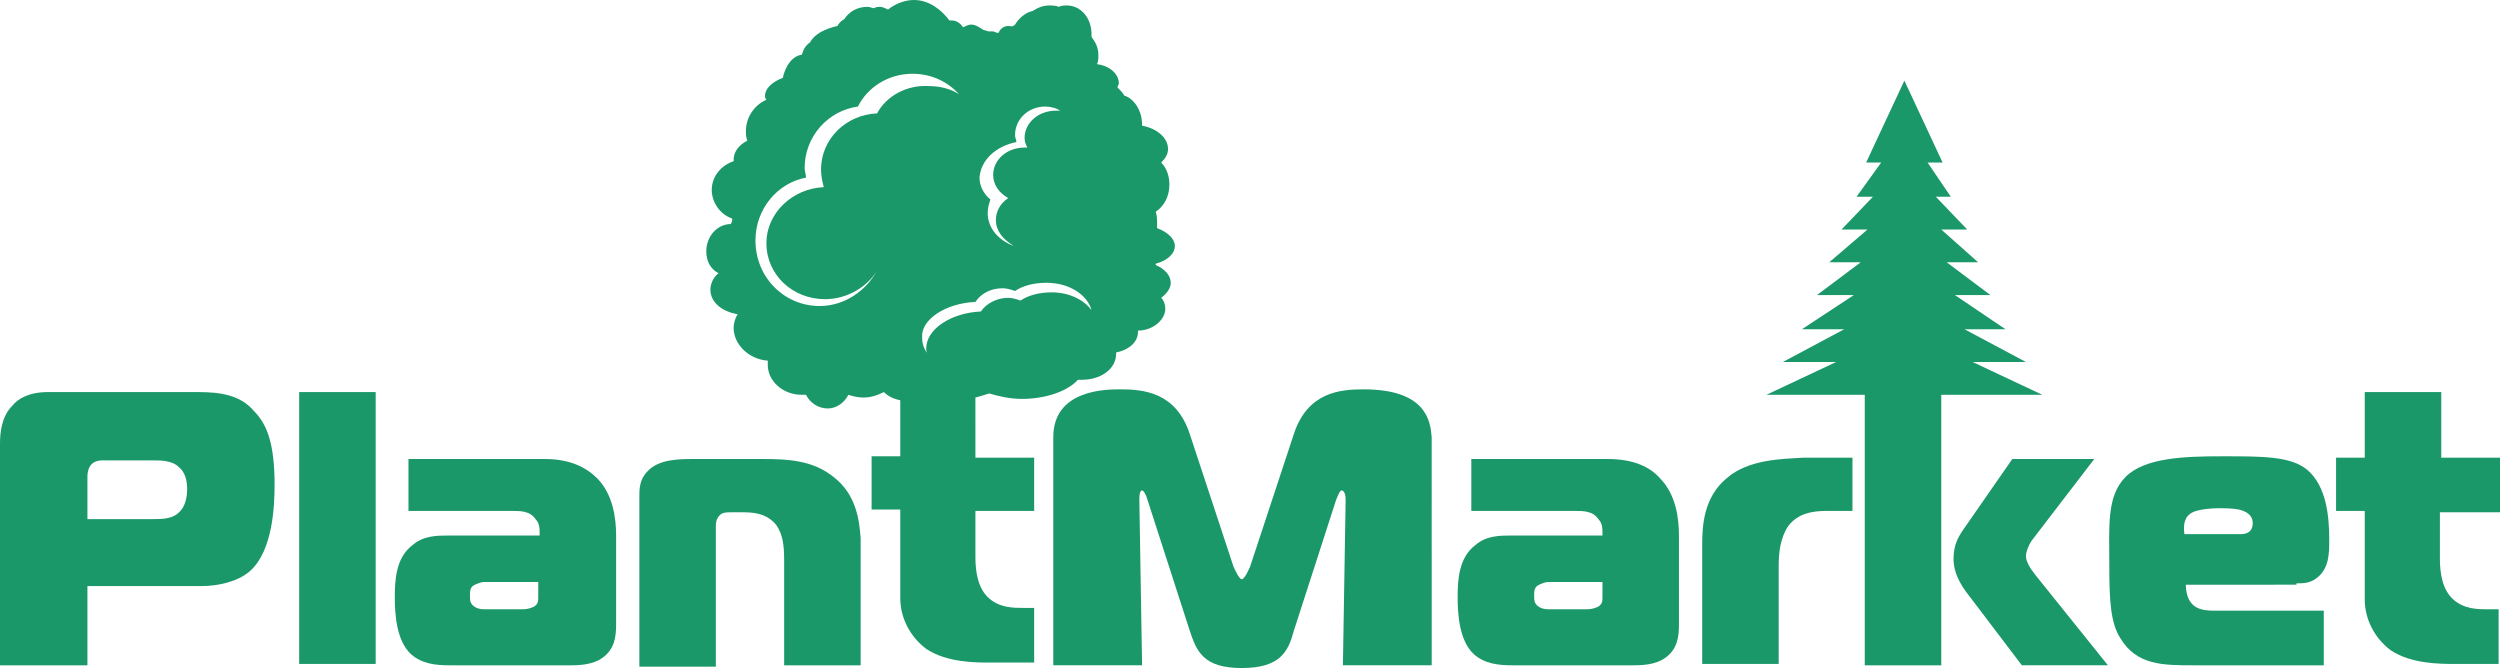
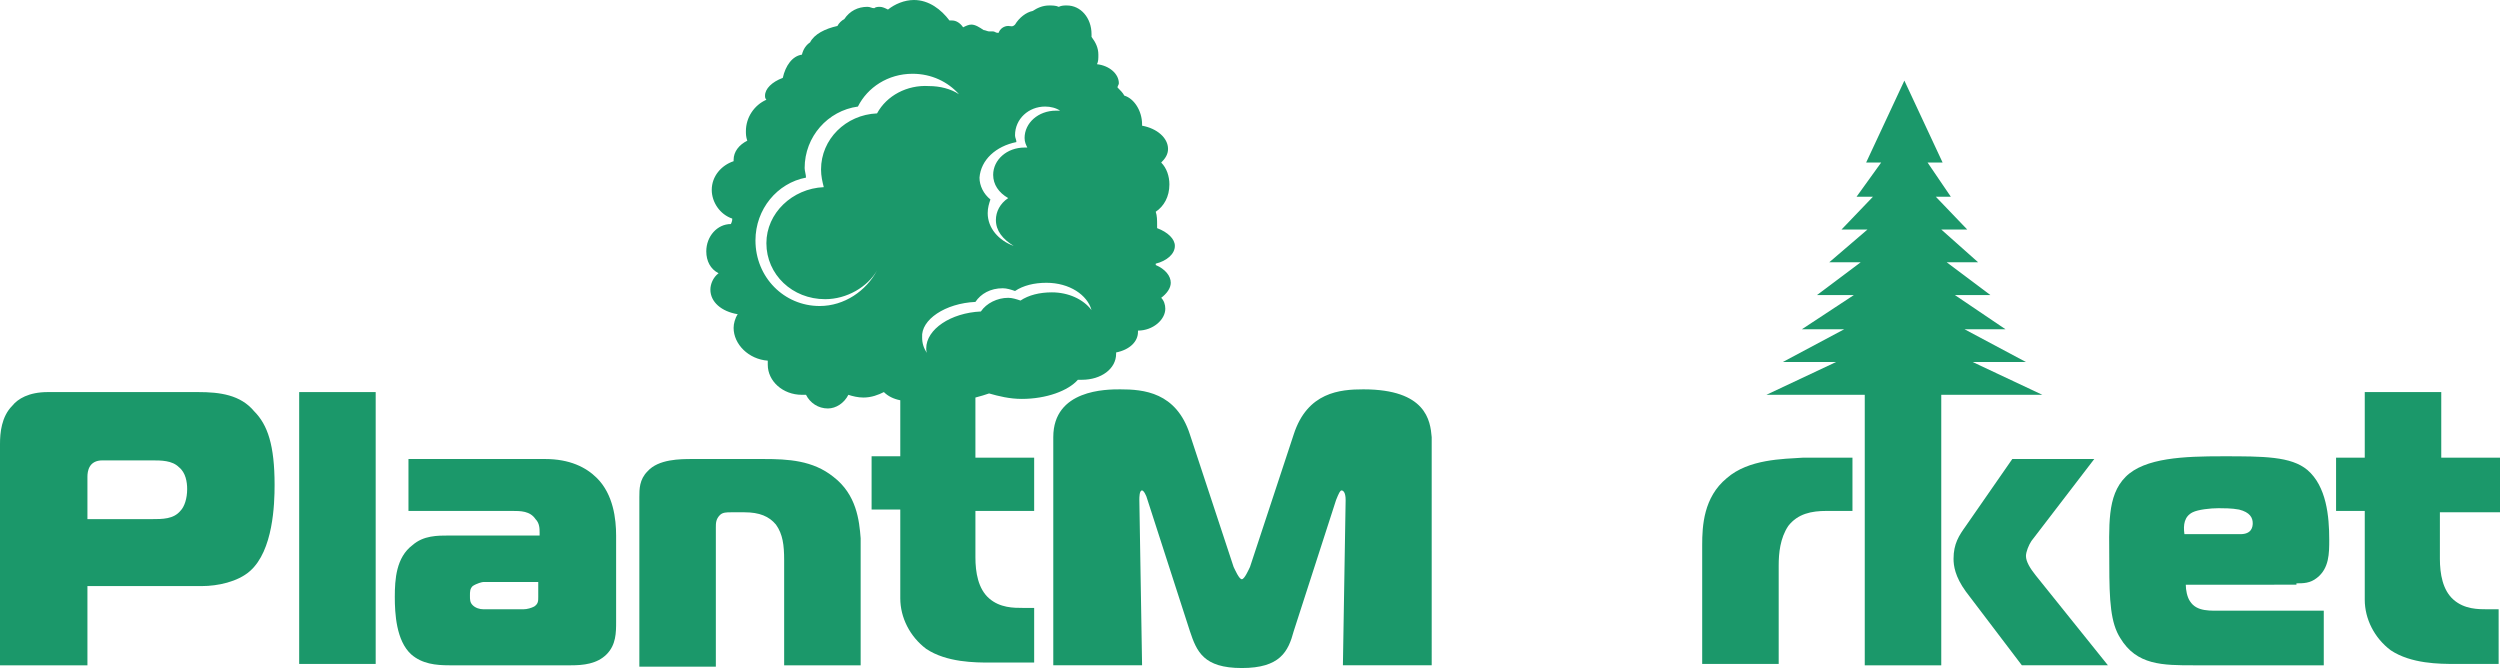
<svg xmlns="http://www.w3.org/2000/svg" version="1.1" id="Слой_1" x="0px" y="0px" viewBox="0 0 183 49" style="enable-background:new 0 0 183 49;" xml:space="preserve">
  <style type="text/css">
	.st0{display:none;fill:#D5584D;}
	.st1{display:none;}
	.st2{display:inline;fill:#74B65F;}
	.st3{fill:#1B986A;}
</style>
  <circle class="st0" cx="-383" cy="7977.9" r="14.5" />
  <circle class="st0" cx="-675.8" cy="7816.5" r="16.2" />
  <circle class="st0" cx="-456.1" cy="7739.9" r="15" />
  <circle class="st0" cx="-707.3" cy="7720.2" r="15" />
  <circle class="st0" cx="-290.4" cy="7758.9" r="16.2" />
  <circle class="st0" cx="-788.1" cy="7859.2" r="14.6" />
  <circle class="st0" cx="-191.9" cy="7951.3" r="18.7" />
  <circle class="st0" cx="-474.5" cy="7949.4" r="15.5" />
  <circle class="st0" cx="-418.2" cy="7753" r="21" />
  <circle class="st0" cx="-793.9" cy="7782.8" r="14.4" />
  <circle class="st0" cx="-264.3" cy="7794.8" r="14.7" />
  <circle class="st0" cx="-374.8" cy="7871.1" r="16.4" />
  <circle class="st0" cx="-231.5" cy="7890.2" r="14.4" />
  <circle class="st0" cx="-263.8" cy="7872.6" r="15.2" />
-   <circle class="st0" cx="-305.1" cy="7718.3" r="17" />
  <circle class="st0" cx="-717.3" cy="7971.1" r="16.4" />
  <circle class="st0" cx="-479.6" cy="7795.7" r="14.8" />
  <circle class="st0" cx="-824.1" cy="7837.1" r="15.7" />
  <circle class="st0" cx="-259.7" cy="7961.8" r="15.8" />
  <circle class="st0" cx="-681.1" cy="7684.5" r="15.6" />
  <circle class="st0" cx="-620.2" cy="7926.4" r="15.6" />
  <circle class="st0" cx="-227.3" cy="7918.6" r="14.3" />
  <circle class="st0" cx="-610.9" cy="7865.1" r="16.7" />
  <circle class="st0" cx="-438.9" cy="7816.7" r="16.8" />
  <circle class="st0" cx="-286.2" cy="7994.5" r="17.5" />
  <circle class="st0" cx="-720.6" cy="7894" r="14.3" />
  <circle class="st0" cx="-632" cy="7748" r="14.5" />
  <circle class="st0" cx="-587.5" cy="7797.3" r="14.8" />
  <circle class="st0" cx="-267.1" cy="7931.4" r="15.5" />
  <circle class="st0" cx="-238" cy="7834.2" r="15.9" />
  <circle class="st0" cx="-373.3" cy="7743.3" r="18.3" />
  <circle class="st0" cx="-486.6" cy="7982.8" r="14.6" />
  <circle class="st0" cx="-391.2" cy="7822.4" r="14.8" />
  <circle class="st0" cx="-328.5" cy="7686.8" r="16.2" />
  <circle class="st0" cx="-713.4" cy="7786.9" r="16.5" />
  <circle class="st0" cx="-364.5" cy="7929.2" r="17.6" />
  <circle class="st0" cx="-474.1" cy="7899.2" r="18.8" />
  <circle class="st0" cx="-509.4" cy="7937.3" r="16.3" />
  <circle class="st0" cx="-558.9" cy="7604.2" r="16.2" />
  <circle class="st0" cx="-557.9" cy="7890.7" r="18.4" />
  <circle class="st0" cx="-598.1" cy="7964.9" r="16.2" />
  <circle class="st0" cx="-658.6" cy="7905.4" r="14.7" />
  <circle class="st0" cx="-595.3" cy="7891.9" r="14.4" />
  <circle class="st0" cx="-232.8" cy="7981.5" r="15.6" />
  <circle class="st0" cx="-504.6" cy="7686.6" r="15.5" />
  <circle class="st0" cx="-448.5" cy="7702.8" r="18.1" />
  <circle class="st0" cx="-778.3" cy="7962.6" r="18.3" />
  <circle class="st0" cx="-339" cy="7817.6" r="15.6" />
  <circle class="st0" cx="-477.1" cy="7675.3" r="14.3" />
  <circle class="st0" cx="-501.9" cy="7630.4" r="14.3" />
  <circle class="st0" cx="-521.3" cy="7656.9" r="14.3" />
  <circle class="st0" cx="-658.2" cy="7970.3" r="14.3" />
  <circle class="st0" cx="-765.9" cy="7902.4" r="16.3" />
  <circle class="st0" cx="-512.9" cy="7864.9" r="15.3" />
  <circle class="st0" cx="-399.8" cy="7904" r="16.4" />
  <circle class="st0" cx="-365.3" cy="7709.5" r="15.4" />
  <circle class="st0" cx="-804.9" cy="7934.7" r="14.3" />
  <circle class="st0" cx="-750.8" cy="7980" r="14.3" />
  <circle class="st0" cx="-766" cy="7816.5" r="15.8" />
  <circle class="st0" cx="-847.7" cy="7868.3" r="16.1" />
  <circle class="st0" cx="-504.5" cy="7718.8" r="15.6" />
  <circle class="st0" cx="-303.8" cy="7799.3" r="14.9" />
  <circle class="st0" cx="-621" cy="7775.1" r="14.9" />
  <circle class="st0" cx="-879.7" cy="7906.1" r="16.7" />
  <circle class="st0" cx="-275.7" cy="7837.4" r="19.1" />
  <circle class="st0" cx="-187.2" cy="7983.9" r="14.3" />
  <circle class="st0" cx="-450" cy="7875" r="15.3" />
  <circle class="st0" cx="-369.3" cy="7669.8" r="15.7" />
  <circle class="st0" cx="-525.4" cy="7745.9" r="18.6" />
  <circle class="st0" cx="-436.7" cy="7634.5" r="14.8" />
  <circle class="st0" cx="-532.7" cy="7966.9" r="16.2" />
  <circle class="st0" cx="-419.1" cy="7932.7" r="14.9" />
  <circle class="st0" cx="-570" cy="7831.7" r="14.3" />
  <circle class="st0" cx="-796.4" cy="7991.1" r="15" />
  <circle class="st0" cx="-654.9" cy="7670" r="14.3" />
  <circle class="st0" cx="-536.5" cy="7798.3" r="15.6" />
  <circle class="st0" cx="-472.2" cy="7613.7" r="15.4" />
  <circle class="st0" cx="-422.2" cy="7669.6" r="14.3" />
  <circle class="st0" cx="-448.8" cy="7782" r="16.2" />
  <circle class="st0" cx="-539.1" cy="7929.9" r="14.3" />
  <circle class="st0" cx="-574.1" cy="7728.9" r="14.4" />
  <circle class="st0" cx="-344.1" cy="7850.9" r="18" />
  <circle class="st0" cx="-433.5" cy="7902.3" r="16.5" />
  <circle class="st0" cx="-403.4" cy="7998.2" r="14.3" />
  <circle class="st0" cx="-692.6" cy="7754.5" r="15.9" />
  <circle class="st0" cx="-613.6" cy="7810.2" r="14.3" />
  <circle class="st0" cx="-691.8" cy="7910.3" r="18.5" />
  <circle class="st0" cx="-824.5" cy="7907.8" r="16.5" />
  <circle class="st0" cx="-369.4" cy="7799" r="14.6" />
  <circle class="st0" cx="-863.4" cy="7953" r="14.4" />
  <circle class="st0" cx="-524.1" cy="7598" r="14.4" />
  <circle class="st0" cx="-398.3" cy="7953" r="14.3" />
  <circle class="st0" cx="-685.7" cy="7792.8" r="9.5" />
  <circle class="st0" cx="-734" cy="7840.9" r="16.6" />
  <circle class="st0" cx="-333.6" cy="7909.9" r="9.8" />
  <circle class="st0" cx="-303.1" cy="7829.3" r="9.5" />
  <circle class="st0" cx="-417.6" cy="7801.2" r="9.5" />
  <circle class="st0" cx="-340.9" cy="7781.2" r="9.6" />
  <circle class="st0" cx="-782.5" cy="7882.6" r="9.5" />
  <circle class="st0" cx="-319.9" cy="7780.9" r="9.6" />
  <circle class="st0" cx="-464.5" cy="7825.1" r="10.2" />
  <circle class="st0" cx="-456.3" cy="7648.9" r="9.5" />
  <circle class="st0" cx="-593.6" cy="7768.2" r="9.9" />
  <circle class="st0" cx="-535.5" cy="7691.9" r="11" />
  <circle class="st0" cx="-279.9" cy="7897.4" r="10.8" />
  <circle class="st0" cx="-222.5" cy="7954.8" r="12.1" />
  <circle class="st0" cx="-549.2" cy="7631.8" r="9.6" />
  <circle class="st0" cx="-342.3" cy="7733.4" r="10" />
  <circle class="st0" cx="-388" cy="7846.5" r="9.5" />
  <circle class="st0" cx="-637.4" cy="7811.4" r="9.5" />
  <circle class="st0" cx="-594.2" cy="7670.5" r="9.5" />
  <circle class="st0" cx="-638.1" cy="7712.2" r="12.4" />
  <circle class="st0" cx="-488.8" cy="7738.4" r="9.5" />
  <circle class="st0" cx="-338.6" cy="7938.9" r="9.5" />
  <circle class="st0" cx="-803.3" cy="7759.3" r="10.7" />
  <circle class="st0" cx="-739.1" cy="7791.8" r="9.7" />
  <circle class="st0" cx="-502.4" cy="7901.4" r="9.5" />
  <circle class="st0" cx="-350.2" cy="8000.8" r="11.8" />
  <circle class="st0" cx="-508" cy="7776.8" r="15.5" />
  <circle class="st0" cx="-443.6" cy="7987.4" r="11.9" />
  <circle class="st0" cx="-411" cy="7693.1" r="11.7" />
  <circle class="st0" cx="-293.2" cy="7868.8" r="9.5" />
  <circle class="st0" cx="-750.4" cy="7751.8" r="10.8" />
  <circle class="st0" cx="-265.1" cy="7770.7" r="9.5" />
  <circle class="st0" cx="-589.6" cy="7696.4" r="12.6" />
  <circle class="st0" cx="-642.8" cy="7864.8" r="9.5" />
  <circle class="st0" cx="-659.7" cy="7751.9" r="10.2" />
  <circle class="st0" cx="-681.3" cy="7964.1" r="9.6" />
  <circle class="st0" cx="-573.9" cy="7625.1" r="9.5" />
  <circle class="st0" cx="-659.4" cy="7704.5" r="10.2" />
  <circle class="st0" cx="-596.2" cy="7748.9" r="9.5" />
  <circle class="st0" cx="-549" cy="7864.2" r="9.5" />
  <circle class="st0" cx="-273.7" cy="7743.2" r="6.6" />
  <circle class="st0" cx="-311.9" cy="7765.8" r="6.3" />
  <circle class="st0" cx="-320.3" cy="7975.8" r="6.9" />
  <circle class="st0" cx="-310.7" cy="7928.9" r="6.3" />
  <circle class="st0" cx="-375.3" cy="7950.6" r="6.3" />
  <circle class="st0" cx="-623.3" cy="7948.9" r="6.6" />
  <circle class="st0" cx="-450.2" cy="7845.8" r="10" />
  <circle class="st0" cx="-424.5" cy="7717.1" r="9.4" />
-   <circle class="st0" cx="-526.4" cy="7821.4" r="6.8" />
  <circle class="st0" cx="-780.6" cy="7798.7" r="6.3" />
  <circle class="st0" cx="-343.7" cy="7667.6" r="8.3" />
  <circle class="st0" cx="-423.4" cy="7963.7" r="7.4" />
-   <circle class="st0" cx="-326.8" cy="7741.9" r="7.7" />
  <circle class="st0" cx="-451.4" cy="7929.3" r="14.1" />
  <circle class="st0" cx="-313.6" cy="7915.5" r="7.4" />
  <circle class="st0" cx="-605.7" cy="7909.8" r="6.3" />
  <circle class="st0" cx="-338.9" cy="7986.7" r="6.3" />
  <circle class="st0" cx="-393.8" cy="7687.2" r="6.5" />
  <circle class="st0" cx="-429.2" cy="7976.1" r="6.3" />
  <circle class="st0" cx="-677.7" cy="7878.4" r="6.5" />
  <circle class="st0" cx="-551.5" cy="7685" r="6.3" />
  <circle class="st0" cx="-754.6" cy="7768.4" r="6.3" />
  <circle class="st0" cx="-799.4" cy="7901.3" r="6.5" />
  <circle class="st0" cx="-583" cy="7602.9" r="7.7" />
  <circle class="st0" cx="-475.5" cy="7642.9" r="7.7" />
  <circle class="st0" cx="-485.9" cy="7872.6" r="6.3" />
  <circle class="st0" cx="-614.7" cy="7651.2" r="8.1" />
  <circle class="st0" cx="-814.2" cy="7969.1" r="7.9" />
  <circle class="st0" cx="-633.1" cy="7965.9" r="11.2" />
  <circle class="st0" cx="-778.5" cy="7836.9" r="6.6" />
  <circle class="st0" cx="-545.1" cy="7719.2" r="8.8" />
  <circle class="st0" cx="-381.4" cy="7690.7" r="6.3" />
  <circle class="st0" cx="-569.3" cy="7808" r="6.3" />
  <circle class="st0" cx="-729.8" cy="7724.3" r="7" />
  <circle class="st0" cx="-360.9" cy="7955.7" r="6.6" />
  <circle class="st0" cx="-515.1" cy="7811.8" r="6.3" />
  <circle class="st0" cx="-742.8" cy="7734.9" r="6.3" />
  <circle class="st0" cx="-672" cy="7763" r="6.3" />
  <circle class="st0" cx="-325.3" cy="7834.8" r="6.3" />
  <circle class="st0" cx="-206.7" cy="7871.5" r="9" />
  <circle class="st0" cx="-803.7" cy="7823.2" r="7.9" />
  <circle class="st0" cx="-448.4" cy="7678.4" r="6.3" />
  <circle class="st0" cx="-856.9" cy="7888.8" r="6.3" />
  <circle class="st0" cx="-293.2" cy="7918.2" r="13.2" />
  <circle class="st0" cx="-672.3" cy="7925.6" r="6.3" />
  <circle class="st0" cx="-396.8" cy="7876.6" r="6.3" />
  <circle class="st0" cx="-586.4" cy="7853.9" r="7.2" />
  <circle class="st0" cx="-466.2" cy="7969.6" r="6.3" />
  <circle class="st0" cx="-205.4" cy="7972.8" r="6.7" />
  <circle class="st0" cx="-726" cy="7704.9" r="9.3" />
  <circle class="st0" cx="-728.1" cy="7737.6" r="6.3" />
  <circle class="st0" cx="-396.3" cy="7798.6" r="7.7" />
  <circle class="st0" cx="-772.4" cy="7930.7" r="7.6" />
  <circle class="st0" cx="-565.1" cy="7794.3" r="6.3" />
  <circle class="st0" cx="-675.3" cy="7891" r="6.3" />
  <circle class="st0" cx="-643" cy="7730.3" r="6.3" />
  <circle class="st0" cx="-447.7" cy="7759.5" r="6.3" />
  <circle class="st0" cx="-325.9" cy="7889.1" r="6.3" />
  <circle class="st0" cx="-610.7" cy="7946.2" r="6.3" />
  <circle class="st0" cx="-711.5" cy="7696.2" r="7.6" />
  <circle class="st0" cx="-499.5" cy="7881.9" r="6.3" />
  <g class="st1">
    <circle class="st2" cx="-557.2" cy="7769" r="20.2" />
    <circle class="st2" cx="-558.3" cy="7656.9" r="17.1" />
    <circle class="st2" cx="-561.6" cy="7703" r="14.3" />
    <circle class="st2" cx="-481.9" cy="7761.6" r="14.7" />
    <circle class="st2" cx="-601.9" cy="7627.9" r="18.5" />
    <circle class="st2" cx="-702.5" cy="7944.2" r="14.3" />
    <circle class="st2" cx="-846.6" cy="7987.8" r="17" />
    <circle class="st2" cx="-568.5" cy="7935.6" r="15.8" />
    <circle class="st2" cx="-807.4" cy="7881.5" r="14.8" />
    <circle class="st2" cx="-340.7" cy="7963.3" r="15" />
    <circle class="st2" cx="-651.2" cy="7939.6" r="17.2" />
    <circle class="st2" cx="-351.6" cy="7892.5" r="15.3" />
    <circle class="st2" cx="-612.7" cy="7724.7" r="15.7" />
    <circle class="st2" cx="-540.8" cy="7838.7" r="15.7" />
    <circle class="st2" cx="-643.6" cy="7840.2" r="15.1" />
    <circle class="st2" cx="-753.8" cy="7717.1" r="14.6" />
    <circle class="st2" cx="-396.6" cy="7656" r="14.8" />
    <circle class="st2" cx="-832.2" cy="7942.9" r="14.3" />
    <circle class="st2" cx="-759.7" cy="7864.9" r="14.5" />
    <circle class="st2" cx="-781.4" cy="7740.7" r="18.1" />
    <path class="st2" d="M-661.7,7854.2c0-9.5-7.7-17.2-17.2-17.2c-9.5,0-17.2,7.7-17.2,17.2c0,2.4,0.5,4.6,1.3,6.7   c-2.3-5.4-7.7-9.2-14-9.2c-8.4,0-15.2,6.8-15.2,15.2c0,8.4,6.8,15.2,15.2,15.2c8.4,0,15.2-6.8,15.2-15.2c0-2.1-0.4-4.1-1.2-5.9   c2.6,6.1,8.7,10.4,15.8,10.4C-669.4,7871.4-661.7,7863.7-661.7,7854.2z" />
    <circle class="st2" cx="-725.6" cy="7758.8" r="14.3" />
    <circle class="st2" cx="-298.3" cy="7946.2" r="14.9" />
    <circle class="st2" cx="-658" cy="7783.5" r="18.5" />
    <circle class="st2" cx="-418.4" cy="7849.5" r="21" />
    <circle class="st2" cx="-344" cy="7757.5" r="14.3" />
    <circle class="st2" cx="-475.7" cy="7852.3" r="16.4" />
    <circle class="st2" cx="-320" cy="7998.7" r="16.1" />
    <circle class="st2" cx="-638.7" cy="7645.5" r="15.1" />
    <circle class="st2" cx="-304.7" cy="7890.4" r="14.9" />
    <circle class="st2" cx="-616.7" cy="7684.6" r="17" />
    <circle class="st2" cx="-492.9" cy="7821.5" r="14.3" />
    <circle class="st2" cx="-401.3" cy="7722" r="14.3" />
    <circle class="st2" cx="-750" cy="7941.3" r="17.2" />
    <circle class="st2" cx="-446.9" cy="7960.8" r="14.4" />
    <circle class="st2" cx="-679" cy="7727.6" r="14.3" />
    <circle class="st2" cx="-197.7" cy="7913" r="15.8" />
    <circle class="st2" cx="-255.2" cy="8001.3" r="14.3" />
    <circle class="st2" cx="-821.3" cy="7807.4" r="14.3" />
    <circle class="st2" cx="-389.1" cy="7777.9" r="14.3" />
    <circle class="st2" cx="-706" cy="7825.6" r="15.3" />
    <circle class="st2" cx="-340.4" cy="7709.6" r="9.5" />
    <circle class="st2" cx="-365.8" cy="7830.2" r="11.8" />
    <circle class="st2" cx="-566.8" cy="7963.4" r="12" />
    <circle class="st2" cx="-890.4" cy="7947.4" r="10" />
    <circle class="st2" cx="-853.9" cy="7910.7" r="9.5" />
    <circle class="st2" cx="-584.3" cy="7651.2" r="9.5" />
    <circle class="st2" cx="-598" cy="7836.1" r="14.1" />
    <circle class="st2" cx="-727.6" cy="7809.9" r="10.6" />
    <circle class="st2" cx="-280.5" cy="7728.2" r="9.5" />
    <circle class="st2" cx="-724.3" cy="7919.7" r="11.7" />
    <circle class="st2" cx="-769.5" cy="7779.4" r="10.3" />
    <circle class="st2" cx="-490.7" cy="7655" r="10.1" />
    <circle class="st2" cx="-500.4" cy="7602.2" r="9.8" />
    <circle class="st2" cx="-523" cy="7897.6" r="11.4" />
    <circle class="st2" cx="-253.9" cy="7905.8" r="12.8" />
    <circle class="st2" cx="-414.8" cy="7881.5" r="10.6" />
    <circle class="st2" cx="-579" cy="7871.9" r="9.8" />
    <circle class="st2" cx="-659.5" cy="7881.2" r="9.5" />
    <circle class="st2" cx="-304.8" cy="7849.9" r="11.2" />
    <circle class="st2" cx="-478.6" cy="7712" r="11.3" />
    <circle class="st2" cx="-226.2" cy="7864.6" r="11.7" />
    <circle class="st2" cx="-875.7" cy="7973.5" r="9.5" />
    <circle class="st2" cx="-630.5" cy="7882.4" r="9.5" />
    <circle class="st2" cx="-578.5" cy="7909.9" r="9.7" />
    <circle class="st2" cx="-820.2" cy="7985.5" r="9.5" />
    <circle class="st2" cx="-801.8" cy="7837.5" r="6.6" />
    <circle class="st2" cx="-763.3" cy="8001.4" r="9" />
    <circle class="st2" cx="-248.7" cy="7857.3" r="6.3" />
    <circle class="st2" cx="-874.5" cy="7878.9" r="10.9" />
    <circle class="st2" cx="-650.2" cy="7690.8" r="6.4" />
    <circle class="st2" cx="-525.9" cy="7627.3" r="6.3" />
    <circle class="st2" cx="-396.4" cy="7926.5" r="6.3" />
    <circle class="st2" cx="-506.3" cy="7801.6" r="7" />
    <circle class="st2" cx="-207" cy="7991.3" r="6.9" />
    <circle class="st2" cx="-240.9" cy="7950.1" r="6.3" />
    <circle class="st2" cx="-464" cy="7634.9" r="6.3" />
    <circle class="st2" cx="-771.8" cy="7987.5" r="7.3" />
    <circle class="st2" cx="-497.7" cy="7959" r="8.3" />
    <circle class="st2" cx="-406.1" cy="7976.1" r="8.1" />
    <circle class="st2" cx="-418.2" cy="7781.5" r="7.6" />
    <circle class="st2" cx="-800.3" cy="7803.8" r="7" />
    <circle class="st2" cx="-765.7" cy="7838.7" r="6.3" />
    <circle class="st2" cx="-792.5" cy="7914.5" r="8.4" />
    <circle class="st2" cx="-441.2" cy="7658.8" r="7.7" />
    <circle class="st2" cx="-285.7" cy="7788.1" r="6.3" />
    <circle class="st2" cx="-471.2" cy="7924.2" r="6.3" />
  </g>
  <circle class="st0" cx="-208.3" cy="7890.8" r="8.7" />
  <g>
    <path class="st3" d="M14.5,28.7h-11c-1.4,0-2.2,0.5-2.6,1C0.1,30.5,0,31.7,0,32.5v16.2h6.4v-5.8h8.4c1.1,0,2.6-0.3,3.5-1.1   c1.7-1.5,1.8-4.9,1.8-6.3c0-2.9-0.5-4.4-1.5-5.4C17.6,28.9,16.1,28.7,14.5,28.7z M13.2,37.4C12.7,38,11.9,38,11.1,38H6.4v-3.1   c0-0.4,0.1-1.2,1.1-1.2h3.6c0.7,0,1.5,0,2,0.5c0.5,0.4,0.6,1.1,0.6,1.6C13.7,36.5,13.5,37.1,13.2,37.4z" />
    <rect x="21.9" y="28.7" class="st3" width="5.6" height="19.9" />
    <path class="st3" d="M39.9,33.6h-10v3.8h7.6c0.6,0,1.3,0,1.7,0.6c0.3,0.3,0.3,0.7,0.3,1v0.2h-6.6c-0.9,0-1.9,0-2.7,0.7   c-1.2,0.9-1.3,2.5-1.3,3.8c0,1.2,0.1,3.2,1.2,4.2c0.8,0.7,1.8,0.8,2.8,0.8h8.9c0.9,0,1.9-0.1,2.6-0.8c0.7-0.7,0.7-1.6,0.7-2.4v-6.3   c0-1.2-0.2-3-1.4-4.2C42.9,34.2,41.7,33.6,39.9,33.6z M39.4,43.7c0,0.3,0,0.5-0.3,0.7c-0.2,0.1-0.5,0.2-0.8,0.2h-2.9   c-0.3,0-0.6-0.1-0.8-0.3c-0.2-0.2-0.2-0.4-0.2-0.7c0-0.3,0-0.5,0.2-0.7c0.3-0.2,0.7-0.3,0.8-0.3h4V43.7z" />
    <path class="st3" d="M61,34.9c-1.5-1.2-3.3-1.3-5.1-1.3h-5.2c-0.9,0-2.5,0-3.3,0.9c-0.6,0.6-0.6,1.3-0.6,1.9v12.4h5.6V38.6   c0-0.3,0-0.6,0.3-0.9c0.2-0.2,0.5-0.2,0.8-0.2h1c1.1,0,1.8,0.3,2.3,0.9c0.5,0.7,0.6,1.5,0.6,2.6v7.7h5.6v-9.3   C62.9,38.1,62.7,36.2,61,34.9z" />
    <path class="st3" d="M71.4,29.1c0.4-0.1,0.7-0.2,1-0.3c0.7,0.2,1.5,0.4,2.4,0.4c1.8,0,3.4-0.6,4.1-1.4c0.1,0,0.2,0,0.3,0   c1.4,0,2.5-0.8,2.5-1.9c0,0,0-0.1,0-0.1c1-0.2,1.6-0.8,1.6-1.5c0,0,0-0.1,0-0.1c1.1,0,2-0.8,2-1.6c0-0.3-0.1-0.6-0.3-0.8   c0.4-0.3,0.7-0.7,0.7-1.1c0-0.5-0.4-1-1.1-1.3c0,0,0-0.1,0-0.1c0.8-0.2,1.4-0.7,1.4-1.3c0-0.5-0.5-1-1.3-1.3c0-0.1,0-0.1,0-0.2   c0-0.4,0-0.7-0.1-1c0.6-0.4,1-1.1,1-2c0-0.6-0.2-1.2-0.6-1.6c0.3-0.3,0.5-0.6,0.5-1c0-0.8-0.8-1.5-1.9-1.7c0,0,0-0.1,0-0.1   c0-1-0.6-1.9-1.3-2.1c-0.1-0.2-0.3-0.4-0.5-0.6c0-0.1,0.1-0.2,0.1-0.3c0-0.7-0.7-1.3-1.6-1.4c0.1-0.2,0.1-0.4,0.1-0.7   c0-0.5-0.2-0.9-0.5-1.3c0-0.1,0-0.1,0-0.2c0-1.2-0.8-2.1-1.8-2.1c-0.2,0-0.4,0-0.6,0.1c-0.2-0.1-0.5-0.1-0.7-0.1   c-0.5,0-0.9,0.2-1.2,0.4c-0.5,0.1-1,0.5-1.3,1C74.1,2,74,1.9,73.8,1.9c-0.3,0-0.6,0.2-0.7,0.5c0,0,0,0-0.1,0   c-0.1,0-0.2-0.1-0.3-0.1c-0.1,0-0.2,0-0.3,0c-0.1,0-0.3-0.1-0.4-0.1c-0.3-0.2-0.6-0.4-0.9-0.4c-0.2,0-0.4,0.1-0.6,0.2   c-0.2-0.3-0.5-0.5-0.8-0.5c-0.1,0-0.2,0-0.2,0C68.9,0.7,68,0,66.9,0c-0.7,0-1.4,0.3-1.9,0.7c-0.2-0.1-0.4-0.2-0.6-0.2   c-0.1,0-0.3,0-0.4,0.1c-0.2,0-0.3-0.1-0.5-0.1c-0.7,0-1.3,0.3-1.7,0.9c-0.2,0.1-0.4,0.3-0.5,0.5c-0.9,0.2-1.7,0.6-2,1.2   c-0.3,0.2-0.5,0.5-0.6,0.9c-0.7,0.1-1.2,0.8-1.4,1.7C56.5,6,56,6.5,56,7c0,0.1,0,0.2,0.1,0.3c-0.9,0.4-1.5,1.3-1.5,2.3   c0,0.2,0,0.4,0.1,0.7c-0.6,0.3-1,0.8-1,1.4c0,0,0,0.1,0,0.1c-0.9,0.3-1.6,1.1-1.6,2.1c0,0.9,0.6,1.8,1.5,2.1c0,0.1,0,0.2-0.1,0.4   c-1,0-1.8,0.9-1.8,2c0,0.7,0.3,1.3,0.9,1.6c-0.4,0.3-0.6,0.8-0.6,1.2c0,0.9,0.8,1.6,2,1.8c-0.2,0.3-0.3,0.7-0.3,1   c0,1.2,1.1,2.3,2.5,2.4c0,0.1,0,0.2,0,0.3c0,1.2,1.1,2.2,2.5,2.2c0.1,0,0.2,0,0.3,0c0.3,0.6,0.9,1,1.6,1c0.6,0,1.2-0.4,1.5-1   c0.3,0.1,0.7,0.2,1.1,0.2c0.6,0,1.1-0.2,1.5-0.4c0.3,0.3,0.7,0.5,1.2,0.6v4.1h-2.1v3.9h2.1v6.5c0,1.4,0.7,2.8,1.9,3.7   c1.5,1,3.6,1,4.7,1h3.2v-4h-0.8c-0.7,0-1.7,0-2.5-0.7c-0.8-0.7-1-1.9-1-3v-3.4h4.3v-3.9h-4.3V29.1z M74.4,10.4   c0-0.2-0.1-0.3-0.1-0.5c0-1.2,1-2.1,2.2-2.1c0.4,0,0.8,0.1,1.1,0.3c-0.1,0-0.2,0-0.3,0c-1.3,0-2.3,0.9-2.3,2c0,0.3,0.1,0.5,0.2,0.7   c-0.1,0-0.1,0-0.2,0c-1.3,0-2.3,0.9-2.3,2c0,0.7,0.4,1.3,1.1,1.7c-0.6,0.4-0.9,1-0.9,1.6c0,0.8,0.5,1.4,1.3,1.9   c-1.1-0.4-1.9-1.3-1.9-2.4c0-0.4,0.1-0.7,0.2-1c-0.5-0.4-0.8-1-0.8-1.6C71.8,11.7,72.9,10.7,74.4,10.4z M71.4,22.1   c0.4-0.6,1.1-1,2-1c0.3,0,0.6,0.1,0.9,0.2c0.6-0.4,1.4-0.6,2.3-0.6c1.7,0,3,0.9,3.3,2c-0.6-0.8-1.7-1.3-2.9-1.3   c-0.9,0-1.7,0.2-2.3,0.6c-0.3-0.1-0.6-0.2-0.9-0.2c-0.8,0-1.6,0.4-2,1c-2.2,0.1-4,1.3-4,2.7c0,0.1,0,0.3,0.1,0.4   c-0.3-0.4-0.4-0.8-0.4-1.2C67.4,23.4,69.2,22.2,71.4,22.1z M64.2,8.3c-2.3,0.1-4.1,1.9-4.1,4.1c0,0.5,0.1,0.9,0.2,1.3   c-2.3,0.1-4.2,1.9-4.2,4.1c0,2.3,1.9,4.1,4.3,4.1c1.6,0,3.1-0.9,3.8-2.1c-0.8,1.5-2.4,2.6-4.2,2.6c-2.6,0-4.7-2.1-4.7-4.8   c0-2.3,1.6-4.2,3.7-4.6c0-0.2-0.1-0.5-0.1-0.7c0-2.3,1.7-4.2,3.9-4.5c0.7-1.4,2.2-2.4,4-2.4c1.4,0,2.6,0.6,3.4,1.5   c-0.6-0.4-1.4-0.6-2.2-0.6C66.4,6.2,64.9,7,64.2,8.3z" />
    <path class="st3" d="M99.8,28.5c-1.7,0-4.1,0.2-5.1,3.3l-3.2,9.7c-0.1,0.2-0.4,0.9-0.6,0.9c-0.2,0-0.5-0.7-0.6-0.9l-3.2-9.7   c-1-3.1-3.4-3.3-5.1-3.3c-1,0-4.9,0-4.9,3.5v16.7h6.5l-0.2-12.1c0-0.2,0-0.7,0.2-0.7c0.1,0,0.3,0.3,0.4,0.7l3.1,9.6   c0.5,1.5,1,2.7,3.8,2.7c2.8,0,3.4-1.2,3.8-2.7l3.1-9.6c0.2-0.5,0.3-0.7,0.4-0.7c0.1,0,0.3,0.1,0.3,0.7l-0.2,12.1h6.5V32   C104.7,30.8,104.4,28.5,99.8,28.5z" />
-     <path class="st3" d="M117.7,33.6h-10v3.8h7.6c0.6,0,1.3,0,1.7,0.6c0.3,0.3,0.3,0.7,0.3,1v0.2h-6.6c-0.9,0-1.9,0-2.7,0.7   c-1.2,0.9-1.3,2.5-1.3,3.8c0,1.2,0.1,3.2,1.2,4.2c0.8,0.7,1.8,0.8,2.8,0.8h8.9c0.9,0,1.9-0.1,2.6-0.8c0.7-0.7,0.7-1.6,0.7-2.4v-6.3   c0-1.2-0.2-3-1.4-4.2C120.8,34.2,119.6,33.6,117.7,33.6z M117.3,43.7c0,0.3,0,0.5-0.3,0.7c-0.2,0.1-0.5,0.2-0.8,0.2h-2.9   c-0.3,0-0.6-0.1-0.8-0.3c-0.2-0.2-0.2-0.4-0.2-0.7c0-0.3,0-0.5,0.2-0.7c0.3-0.2,0.7-0.3,0.8-0.3h4V43.7z" />
    <path class="st3" d="M126.4,35c-1.7,1.4-1.8,3.5-1.8,4.9v8.7h5.6v-7.2c0-0.9,0.1-2,0.7-2.9c0.7-0.9,1.7-1.1,2.8-1.1h1.9v-3.9H132   C130.5,33.6,128,33.6,126.4,35z" />
    <path class="st3" d="M148.3,40.7c0-0.3,0.2-0.8,0.4-1.1l4.6-6h-6l-3.4,4.9c-0.5,0.7-0.9,1.3-0.9,2.4c0,0.5,0.1,1.3,0.9,2.4l4.1,5.4   h6.3l-5.3-6.6C148.6,41.6,148.3,41.1,148.3,40.7z" />
    <path class="st3" d="M168.1,42.7c0.5,0,1,0,1.5-0.4c0.9-0.7,0.9-1.8,0.9-2.8c0-1.7-0.2-3.9-1.6-5.1c-1.2-1-3.2-1-6.2-1   c-2.8,0-5.7,0.1-7.1,1.5c-1.4,1.4-1.2,3.6-1.2,6.4c0,2.7,0.1,4.3,0.8,5.4c1.2,2,3.1,2,5.4,2h9.5v-4h-7.3c-1,0-2,0.1-2.5-0.7   c-0.2-0.3-0.3-0.8-0.3-1.2H168.1z M160.5,37.5c0.4-0.2,1.3-0.3,1.9-0.3c0.3,0,1,0,1.5,0.1c0.8,0.2,1,0.6,1,1c0,0.3-0.1,0.8-0.9,0.8   h-4.1C159.8,38.4,159.9,37.8,160.5,37.5z" />
    <path class="st3" d="M183,37.4v-3.9h-4.3v-4.8h-5.6v4.8H171v3.9h2.1v6.5c0,1.4,0.7,2.8,1.9,3.7c1.5,1,3.6,1,4.7,1h3.2v-4h-0.8   c-0.7,0-1.7,0-2.5-0.7c-0.8-0.7-1-1.9-1-3v-3.4H183z" />
    <polygon class="st3" points="144.4,26.5 148.3,26.5 143.8,24.1 146.8,24.1 143.1,21.6 145.7,21.6 142.5,19.2 144.8,19.2    142.1,16.8 144,16.8 141.7,14.4 142.8,14.4 141.1,11.9 142.2,11.9 139.4,5.9 136.6,11.9 137.7,11.9 135.9,14.4 137.1,14.4    134.8,16.8 136.7,16.8 133.9,19.2 136.2,19.2 133,21.6 135.7,21.6 131.9,24.1 135,24.1 130.5,26.5 134.4,26.5 129.3,28.9    136.5,28.9 136.5,48.7 142.1,48.7 142.1,31.8 142.1,31.8 142.1,28.9 149.5,28.9  " />
  </g>
</svg>